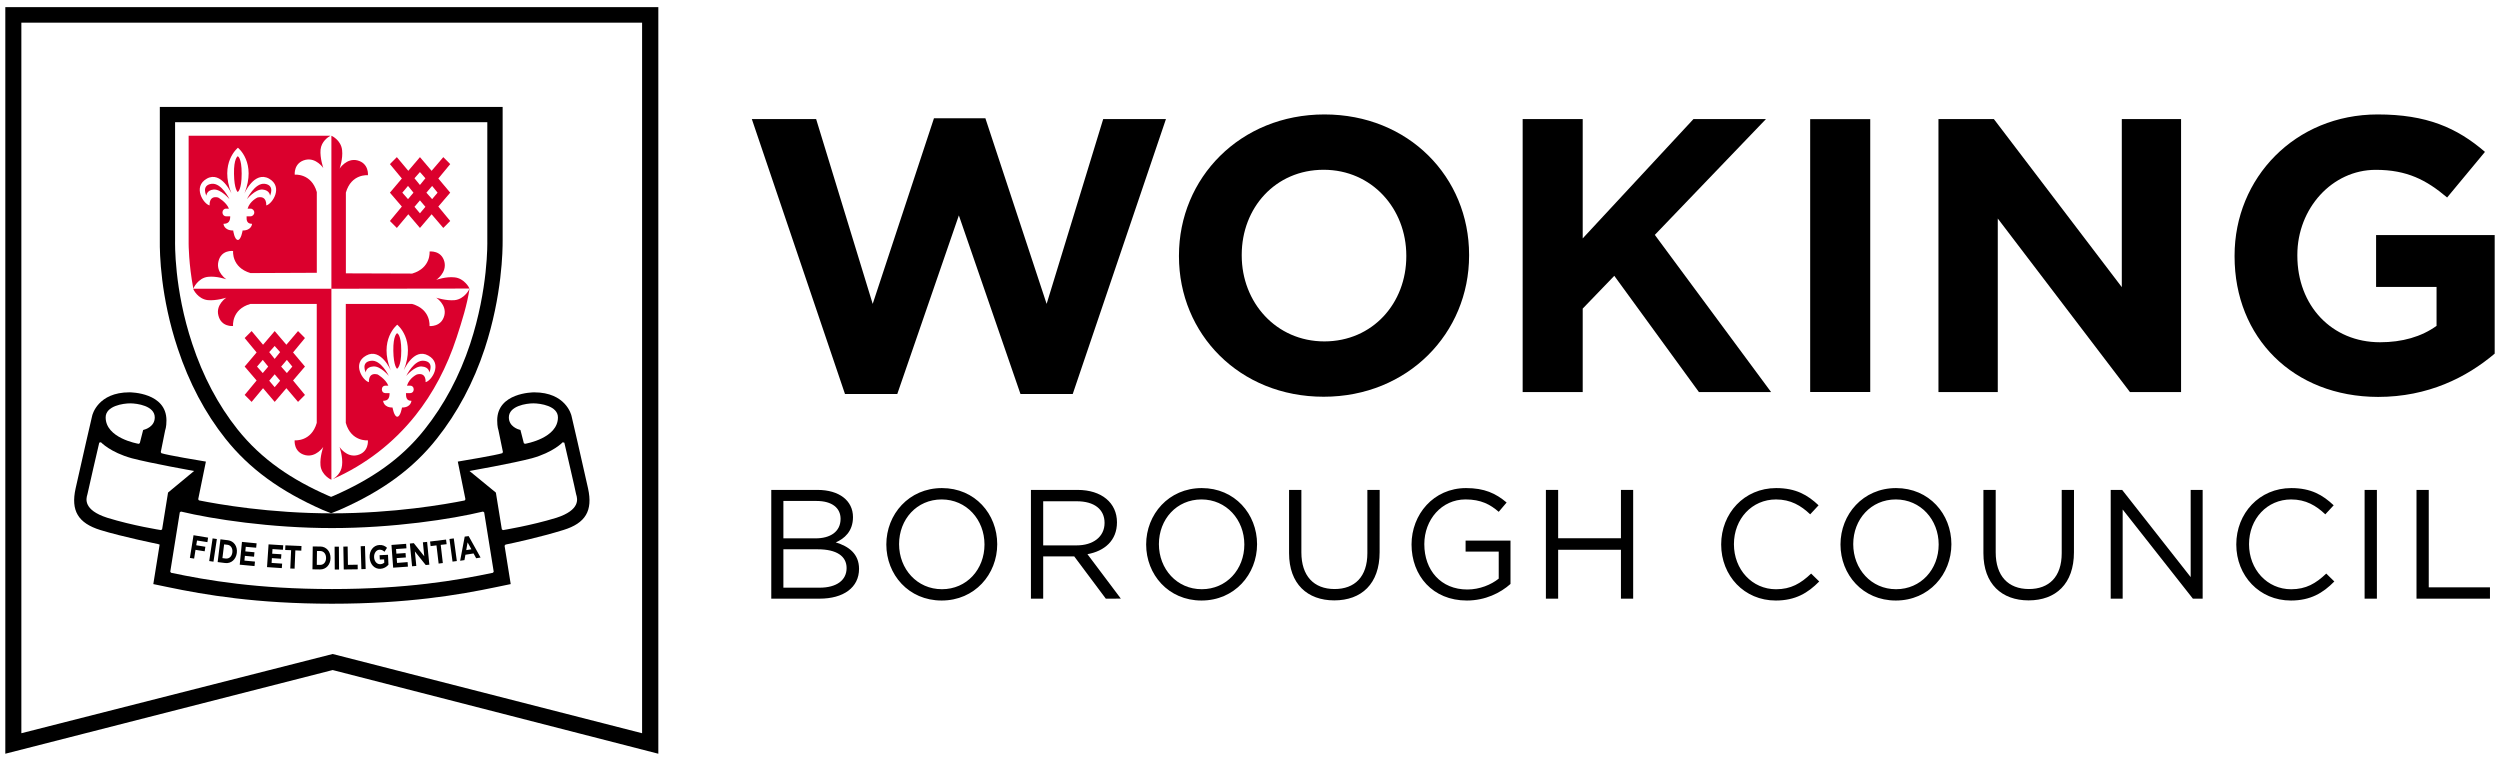
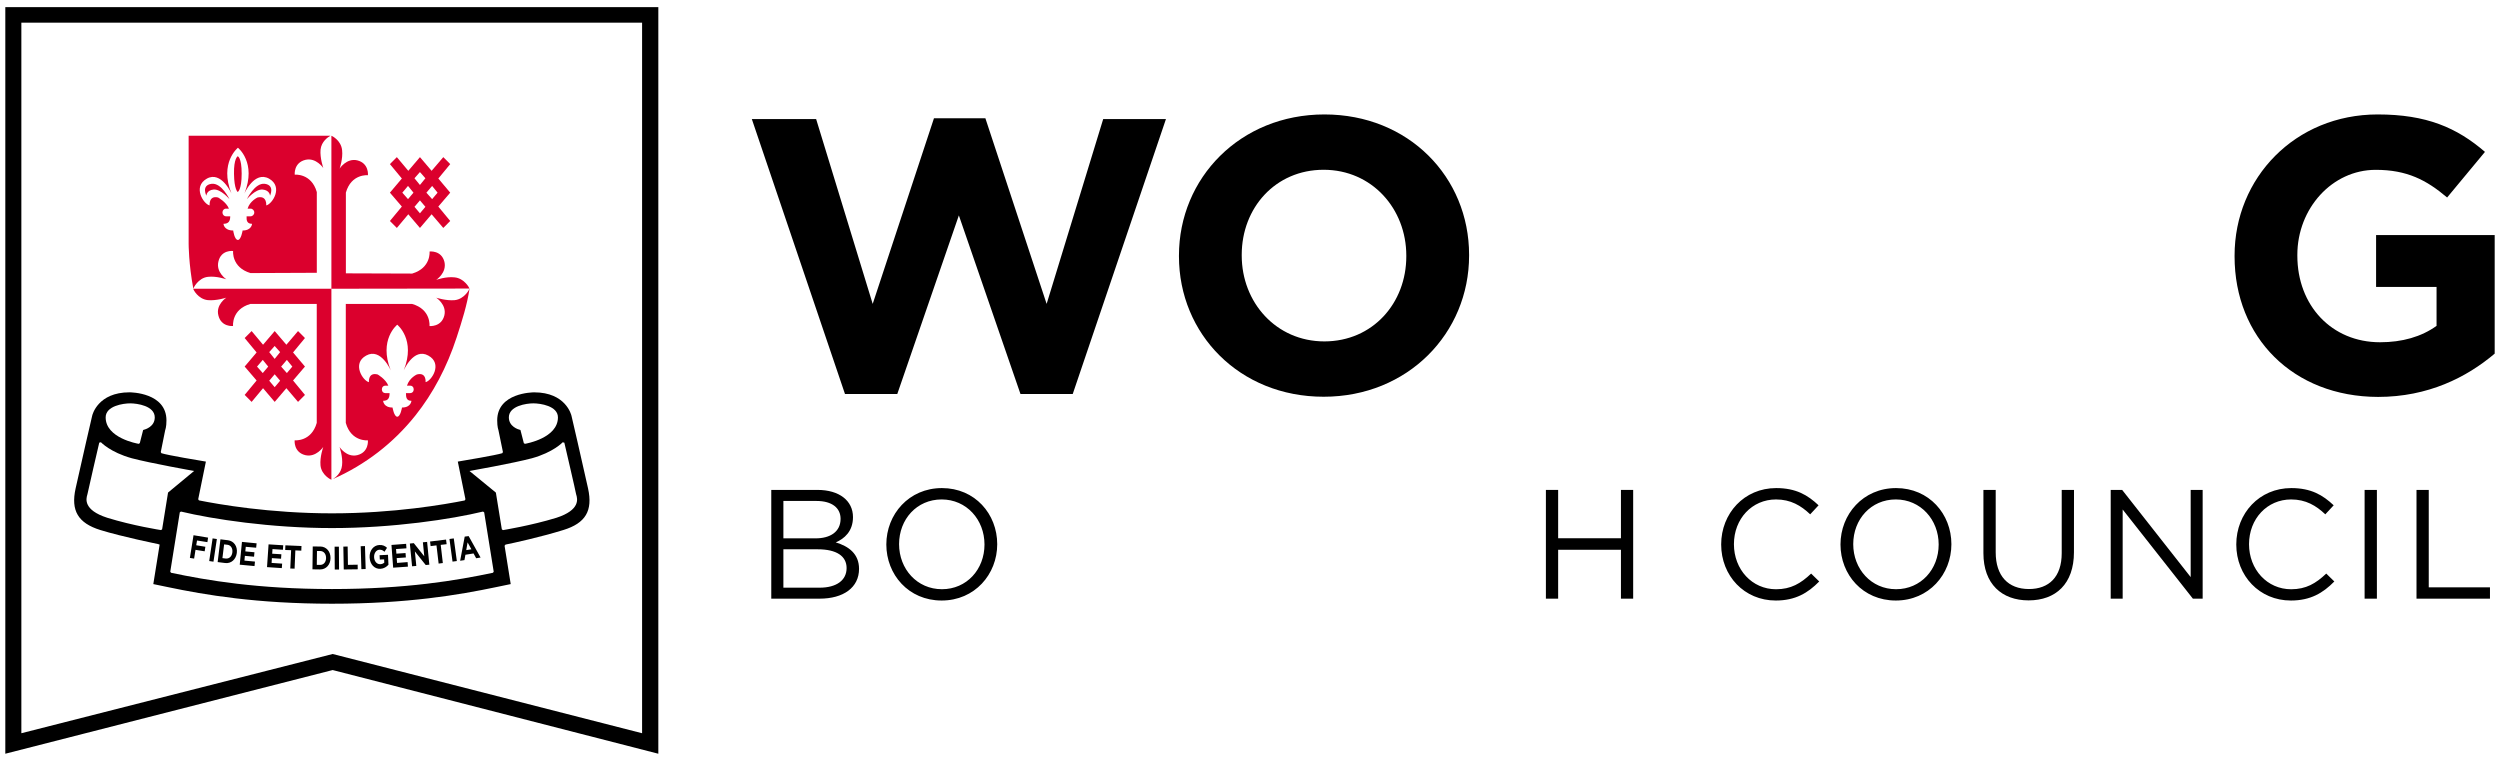
<svg xmlns="http://www.w3.org/2000/svg" id="Layer_1" version="1.1" viewBox="0 0 130.395 39.686">
  <defs>
    <style>
      .st0 {
        fill: #db002d;
      }
    </style>
  </defs>
-   <path d="M42.568,6.211l2.95,9.64,3.195-9.681h2.683l3.194,9.681,2.95-9.64h3.273l-4.862,14.34h-2.725l-3.214-9.317-3.212,9.317h-2.727l-4.859-14.34h3.354ZM73.35,13.371v-.041c0-2.439-1.789-4.475-4.312-4.475s-4.272,1.992-4.272,4.434v.041c0,2.44,1.79,4.477,4.312,4.477,2.522-.003,4.272-1.997,4.272-4.436M61.492,13.371v-.041c0-4.048,3.193-7.361,7.588-7.361s7.545,3.272,7.545,7.32v.041c0,4.049-3.193,7.363-7.586,7.363s-7.547-3.276-7.547-7.322" />
-   <path d="M82.551,6.211v6.223l5.776-6.223h3.781l-5.796,6.04,6.064,8.198h-3.764l-4.414-6.063-1.647,1.709v4.354h-3.132V6.211h3.132ZM94.415,6.212h3.133v14.235h-3.133V6.212ZM103.997,6.211l6.672,8.765V6.211h3.091v14.238h-2.666l-6.894-9.051v9.051h-3.094V6.211h2.891Z" />
+   <path d="M42.568,6.211l2.95,9.64,3.195-9.681h2.683l3.194,9.681,2.95-9.64h3.273l-4.862,14.34h-2.725l-3.214-9.317-3.212,9.317h-2.727l-4.859-14.34h3.354M73.35,13.371v-.041c0-2.439-1.789-4.475-4.312-4.475s-4.272,1.992-4.272,4.434v.041c0,2.44,1.79,4.477,4.312,4.477,2.522-.003,4.272-1.997,4.272-4.436M61.492,13.371v-.041c0-4.048,3.193-7.361,7.588-7.361s7.545,3.272,7.545,7.32v.041c0,4.049-3.193,7.363-7.586,7.363s-7.547-3.276-7.547-7.322" />
  <g>
    <path d="M116.551,13.371v-.041c0-4.048,3.152-7.361,7.465-7.361,2.543,0,4.129.689,5.595,1.953l-1.974,2.379c-1.078-.915-2.096-1.443-3.723-1.443-2.277,0-4.089,2.014-4.089,4.435v.04c0,2.604,1.791,4.518,4.312,4.518,1.158,0,2.156-.285,2.949-.855v-2.031h-3.154v-2.705h6.186v6.184c-1.463,1.24-3.479,2.258-6.081,2.258-4.437-.009-7.486-3.101-7.486-7.331M44.157,29.63c0-.623-.52-.98-1.507-.98h-1.79v2.002h1.902c.862-.002,1.395-.382,1.395-1.022M43.843,27.061c0-.566-.446-.932-1.256-.932h-1.727v1.95h1.677c.769.003,1.306-.347,1.306-1.018M44.49,26.971c0,.746-.454,1.127-.898,1.319.671.203,1.214.593,1.214,1.38,0,.979-.817,1.555-2.057,1.555h-2.521v-5.672h2.415c1.118,0,1.847.552,1.847,1.418M49.114,26.05c-1.297,0-2.22,1.035-2.22,2.332s.939,2.35,2.235,2.35,2.22-1.037,2.22-2.332c0-1.298-.939-2.35-2.235-2.35M49.114,31.322c-1.727,0-2.885-1.354-2.885-2.924s1.175-2.941,2.9-2.941,2.884,1.354,2.884,2.927c0,1.569-1.172,2.938-2.899,2.938" />
-     <path d="M56.161,26.145h-1.75v2.301h1.743c.851,0,1.458-.438,1.458-1.174,0-.706-.535-1.127-1.451-1.127M57.677,31.225l-1.646-2.203h-1.62v2.203h-.64v-5.672h2.438c1.247,0,2.05.674,2.05,1.69,0,.949-.647,1.5-1.54,1.662l1.742,2.318-.784.002ZM62.667,26.05c-1.298,0-2.221,1.035-2.221,2.332s.939,2.35,2.235,2.35,2.221-1.037,2.221-2.332-.939-2.35-2.235-2.35M62.667,31.322c-1.727,0-2.886-1.354-2.886-2.924s1.176-2.941,2.9-2.941,2.885,1.354,2.885,2.927-1.175,2.938-2.899,2.938" />
-     <path d="M71.958,28.803c0,1.651-.949,2.512-2.365,2.512-1.402,0-2.358-.859-2.358-2.463v-3.299h.642v3.258c0,1.225.646,1.912,1.732,1.912,1.045,0,1.71-.631,1.71-1.871v-3.299h.642l-.003,3.25ZM76.508,31.322c-1.781,0-2.885-1.297-2.885-2.924,0-1.563,1.143-2.941,2.844-2.941.957,0,1.549.275,2.115.753l-.412.485c-.438-.381-.925-.646-1.728-.646-1.257,0-2.153,1.061-2.153,2.334,0,1.358.864,2.364,2.243,2.364.647,0,1.247-.252,1.638-.567v-1.408h-1.728v-.576h2.342v2.262c-.526.469-1.318.864-2.276.864" />
  </g>
  <path d="M81.27,28.675v2.55h-.639v-5.672h.639v2.521h3.275v-2.521h.638v5.672h-.638v-2.55h-3.275Z" />
  <g>
    <path d="M92.62,31.322c-1.64,0-2.847-1.287-2.847-2.924,0-1.621,1.199-2.941,2.868-2.941,1.03,0,1.646.363,2.212.898l-.437.471c-.479-.455-1.014-.776-1.782-.776-1.256,0-2.196,1.012-2.196,2.334s.948,2.35,2.196,2.35c.776,0,1.288-.301,1.831-.818l.422.412c-.589.599-1.241.994-2.267.994M98.882,26.05c-1.297,0-2.221,1.035-2.221,2.332s.938,2.35,2.234,2.35,2.222-1.037,2.222-2.332-.941-2.35-2.235-2.35M98.882,31.322c-1.727,0-2.886-1.354-2.886-2.924s1.175-2.941,2.899-2.941,2.886,1.354,2.886,2.927-1.176,2.938-2.899,2.938" />
    <path d="M108.173,28.803c0,1.651-.949,2.512-2.365,2.512-1.401,0-2.357-.859-2.357-2.463v-3.299h.641v3.258c0,1.225.647,1.912,1.733,1.912,1.045,0,1.71-.631,1.71-1.871v-3.299h.641l-.003,3.25Z" />
  </g>
  <path d="M114.261,25.553h.625v5.672h-.51l-3.662-4.651v4.651h-.624v-5.672h.598l3.573,4.547v-4.547ZM119.487,31.322c-1.64,0-2.847-1.287-2.847-2.924,0-1.621,1.199-2.941,2.868-2.941,1.03,0,1.646.363,2.212.898l-.437.471c-.479-.455-1.016-.776-1.782-.776-1.256,0-2.196,1.012-2.196,2.334s.948,2.35,2.196,2.35c.776,0,1.288-.301,1.831-.818l.422.412c-.589.599-1.24.994-2.267.994" />
  <path d="M123.333,25.553h.641v5.672h-.641v-5.672ZM126.04,25.553h.639v5.082h3.193v.59h-3.832v-5.672ZM1.114,1.184h32.376v37.06l-16.139-4.133L1.114,38.244s0-37.06,0-37.06ZM.277.372v38.941l17.074-4.365,16.986,4.365V.372s-34.06,0-34.06,0ZM29.02,27.007c-1.335.409-2.772.639-2.787.643l-.059-.043-.31-1.914-1.376-1.127c.021-.004,2.271-.402,3.256-.664,1.116-.311,1.601-.828,1.605-.834l.086.021c.023.104.598,2.563.613,2.686l.012.039c.056.193.225.786-1.04,1.193M29.101,21.77c0,1.078-1.65,1.367-1.721,1.379l-.058-.035-.176-.686c-.13-.031-.605-.183-.605-.658,0-.602.922-.732,1.277-.732.359,0,1.283.131,1.283.732M25.192,26.682l.062.041.497,3.094-.039.057c-1.875.396-4.522.849-8.396.849s-6.521-.453-8.396-.849l-.039-.057.497-3.094.062-.041c1.646.396,4.693.861,7.876.861,3.183,0,6.232-.463,7.876-.861M10.125,24.564l-1.36,1.127-.309,1.916-.058.041c-.016-.002-1.47-.229-2.805-.643-1.266-.406-1.097-1-1.042-1.193l.011-.041c.017-.119.592-2.578.615-2.684l.086-.021s.489.524,1.605.834c.985.262,3.233.661,3.257.664M8.072,21.77c0,.479-.478.627-.606.658l-.175.686-.058.035c-.069-.012-1.722-.301-1.722-1.379,0-.604.925-.732,1.281-.732.358,0,1.28.128,1.28.732M30.673,25.48c-.312-1.41-.858-3.768-.865-3.791-.011-.051-.297-1.225-1.946-1.225-.078,0-1.929.018-1.929,1.465,0,.346.062.492.062.494l.237,1.155-.034.06c-.321.104-1.998.385-2.32.438l.399,1.965-.039.062c-1.003.201-3.686.672-6.922.672s-5.931-.473-6.939-.676l-.039-.06.401-1.963c-.322-.053-1.999-.332-2.32-.438l-.033-.06.231-1.146c.004-.012.065-.158.065-.504,0-1.448-1.85-1.465-1.928-1.465-1.65,0-1.937,1.174-1.947,1.225-.006.023-.553,2.381-.864,3.791-.256,1.158.13,1.805,1.291,2.166,1.142.354,3,.729,3,.729l.093.031-.33,2.06.766.159c1.917.402,4.621.865,8.555.865s6.637-.463,8.554-.865l.766-.159-.32-2,.049-.06c.404-.08,1.84-.395,3.021-.762,1.155-.356,1.539-1.004,1.285-2.163" />
  <path d="M9.904,29.1l.221.035.072-.457.478.077.037-.237-.477-.079.041-.248.542.086.035-.236-.759-.125-.19,1.184ZM11.134,29.296l-.222-.033.177-1.182.222.033-.177,1.182ZM12.119,28.814v-.004c.026-.209-.078-.375-.259-.396l-.171-.02-.088.717.171.021c.18.02.322-.109.347-.318M11.889,28.178c.316.041.504.321.463.658v.002c-.042.336-.292.567-.608.528l-.392-.049.146-1.188.391.049ZM12.504,29.453l.771.072.023-.234-.549-.051.023-.248.479.045.021-.232-.476-.045.022-.24.543.048.023-.229-.764-.075-.116,1.189ZM13.927,29.58l.772.052.017-.234-.55-.037.015-.25.478.032.017-.233-.479-.03.016-.241.544.036.015-.234-.764-.048-.081,1.187ZM14.876,28.686l.308.011-.043.955.224.008.04-.953.31.014.01-.242-.84-.036-.009.243ZM17.007,29.109v-.002c.003-.213-.12-.363-.301-.367h-.173l-.01.722.173.002c.182.002.308-.142.311-.355M16.709,28.505c.317.006.535.266.53.604v.002c-.004.338-.228.594-.546.59l-.396-.006.015-1.192s.397.002.397.002ZM17.46,29.707l-.008-1.194h.224s.008,1.193.008,1.193h-.224ZM17.908,28.51l.022,1.193.729-.01-.005-.24-.506.009-.015-.957-.225.005ZM18.849,29.686l-.036-1.197.223-.007.036,1.197-.223.007ZM19.279,29.076v-.004c-.018-.34.192-.629.5-.645.183-.011.298.045.407.145l-.132.207c-.08-.074-.153-.113-.271-.106-.16.01-.282.184-.271.389v.002c.011.219.146.373.325.363.083-.004.151-.031.207-.082l-.009-.17-.225.01-.012-.227.439-.021.024.518c-.099.111-.237.203-.423.214-.312.013-.54-.237-.559-.593" />
  <path d="M20.418,28.423l.088,1.186.77-.054-.016-.237-.55.043-.019-.252.478-.033-.017-.23-.477.032-.019-.241.543-.037-.016-.235-.765.058ZM21.583,28.33l.546.686-.072-.731.22-.021.116,1.189-.188.018-.566-.709.075.756-.221.019-.116-1.187.206-.02ZM22.432,28.244l.028.24.306-.039.112.95.219-.028-.11-.948.308-.035-.03-.241-.833.101ZM23.603,29.293l-.16-1.181.225-.03.16,1.181-.225.03ZM24.389,28.289l-.071.404.269-.043-.198-.361ZM24.444,27.962l.622,1.118-.23.037-.136-.25-.425.068-.05.279-.225.034.238-1.26s.206-.026.206-.026Z" />
  <g>
-     <path d="M24.525,17.932c-.558,1.685-1.359,3.187-2.371,4.457-1.258,1.596-2.863,2.645-4.755,3.473l-.13.053-.131-.053c-1.891-.828-3.483-1.877-4.754-3.473-1.011-1.271-1.801-2.772-2.357-4.457-.959-2.876-.895-5.285-.895-5.376v-6.181h16.285v6.182c.002.09.053,2.499-.892,5.375M26.217,12.556v-6.979H8.336v6.983c-.009.638.034,2.924.936,5.621.591,1.787,1.429,3.371,2.49,4.703,1.243,1.561,2.851,2.735,5.083,3.717l.427.17.448-.18c2.228-.978,3.835-2.156,5.06-3.707,1.077-1.354,1.92-2.936,2.504-4.705.912-2.774.936-5.166.933-5.623" />
    <path class="st0" d="M17.285,15.06v9.963c-.013,0-.519-.234-.569-.752-.039-.439.143-.957.143-.957,0,0-.376.557-.934.426-.621-.153-.557-.774-.557-.774,0,0,.868.09,1.153-.908v-6.206h-3.46c-.997.285-.906,1.153-.906,1.153,0,0-.622.063-.766-.559-.142-.558.415-.92.415-.92,0,0-.52.169-.959.129-.52-.052-.776-.567-.764-.596,0,0,7.204.001,7.204.001ZM17.285,15.06v-7.98c.014,0,.506.232.558.752.053.44-.129.96-.129.96,0,0,.361-.559.919-.429.622.154.558.776.558.776,0,0-.868-.091-1.151.907v4.211l3.459.012c.996-.298.906-1.151.906-1.151,0,0,.621-.078.776.543.131.571-.428.935-.428.935,0,0,.519-.183.959-.129.519.052.776.568.776.583,0,0-7.203.01-7.203.01Z" />
  </g>
  <path class="st0" d="M14.962,19.458l-.298-.337.298-.35.285.35-.285.337ZM14.326,18.719l-.284-.353.284-.321.285.321-.285.353ZM14.326,20.195l-.284-.337.284-.336.285.336-.285.337ZM13.705,19.458l-.299-.337.299-.35.284.35-.284.337ZM15.285,18.383l.621-.752-.361-.363-.608.713-.609-.713-.608.713-.596-.713-.363.363.623.752-.623.736.623.727-.623.752.363.364.596-.715.608.715.609-.715.608.715.361-.364-.621-.752.621-.727-.621-.736ZM22.539,10.386l-.299-.336.299-.352.284.352-.284.336ZM21.903,9.648l-.285-.35.285-.324.285.324-.285.35ZM21.903,11.126l-.285-.339.285-.336.285.336-.285.339ZM21.281,10.386l-.297-.337.297-.352.285.352-.285.337ZM22.862,9.311l.621-.752-.361-.363-.61.714-.608-.714-.608.714-.597-.714-.362.363.623.752-.623.738.623.725-.623.752.362.363.597-.713.608.713.608-.713.609.713.361-.363-.621-.752.621-.725s-.62-.738-.62-.738Z" />
  <g>
-     <path class="st0" d="M20.709,17.38s-.207.104-.194.92c.014.803.194.934.194.934,0,0,.22-.092.22-.946,0-.869-.22-.908-.22-.908M19.348,18.818c-.544.064-.271.608-.271.608,0,0,0-.285.389-.312.376-.038.816.493.816.493,0,0-.416-.866-.934-.789M22.12,18.818c-.517-.077-.932.791-.932.791,0,0,.44-.531.815-.493.388.025.388.312.388.312,0,0,.274-.545-.271-.61" />
    <path class="st0" d="M22.198,19.932s.053-.531-.453-.401c0,0-.388.168-.518.583h.168c.104,0,.182.078.182.183v.024c0,.104-.077.183-.182.183h-.221c0,.22.025.401.285.401,0,0-.014.351-.492.351,0,0-.078.479-.246.479-.169,0-.247-.479-.247-.479-.479,0-.491-.351-.491-.351.26,0,.337-.143.337-.401h-.222c-.103,0-.18-.077-.18-.183v-.024c0-.104.077-.183.18-.183h.156c-.143-.351-.558-.583-.558-.583-.506-.13-.454.401-.454.401-.31-.065-.905-.972-.142-1.387.765-.429,1.282.775,1.282.775-.647-1.604.337-2.384.337-2.384,0,0,.984.777.337,2.384,0,0,.519-1.204,1.282-.775.767.416.172,1.322-.14,1.387M24.486,15.06c0,.026-.259.544-.776.596-.44.04-.959-.129-.959-.129,0,0,.557.362.427.92-.154.622-.776.559-.776.559,0,0,.091-.868-.907-1.153h-3.459v6.206c.285.998,1.153.908,1.153.908,0,0,.064.621-.558.774-.558.131-.92-.426-.92-.426,0,0,.183.518.13.957-.041.406-.342.635-.482.717,1.701-.752,3.157-1.875,4.308-3.319.92-1.153,1.646-2.526,2.15-4.068.283-.867.544-1.696.673-2.539,0,0-.004-.003-.004-.003ZM12.398,10.014s.207-.091.207-.958c0-.855-.207-.906-.207-.906,0,0-.208.115-.193.919.011.816.193.945.193.945M13.693,9.885c.39.038.39.324.39.324,0,0,.271-.546-.272-.622-.519-.065-.934.803-.934.803,0,0,.44-.531.816-.505M11.141,9.885c.39-.026.829.505.829.505,0,0-.415-.868-.934-.803-.557.076-.271.622-.271.622,0,0,0-.285.376-.324M10.792,9.315c.751-.415,1.281.777,1.281.777-.646-1.606.337-2.386.337-2.386,0,0,.985.777.338,2.386,0,0,.518-1.192,1.281-.777.766.429.169,1.334-.143,1.399,0,0,.053-.531-.453-.414,0,0-.401.181-.519.582h.154c.104,0,.194.091.194.193v.015c0,.103-.091.192-.194.192h-.206c-.014.222.025.391.284.391,0,0-.013.349-.492.349,0,0-.078.493-.246.493-.181,0-.245-.493-.245-.493-.493,0-.507-.349-.507-.349.272,0,.352-.146.352-.391h-.221c-.104,0-.183-.092-.183-.192v-.015c0-.104.078-.193.183-.193h.154c-.143-.353-.568-.582-.568-.582-.493-.117-.44.414-.44.414-.31-.065-.906-.97-.141-1.399M10.849,14.439c.441-.052.958.129.958.129,0,0-.557-.362-.414-.932.144-.623.765-.545.765-.545,0,0-.09.854.907,1.152l3.459-.015v-4.21c-.285-.997-1.152-.907-1.152-.907,0,0-.065-.621.558-.774.557-.132.933.427.933.427,0,0-.182-.52-.144-.958.043-.426.389-.657.519-.728h-7.399v5.637s0,1.062.246,2.345h.002c-.016-.012.245-.569.762-.621" />
  </g>
</svg>